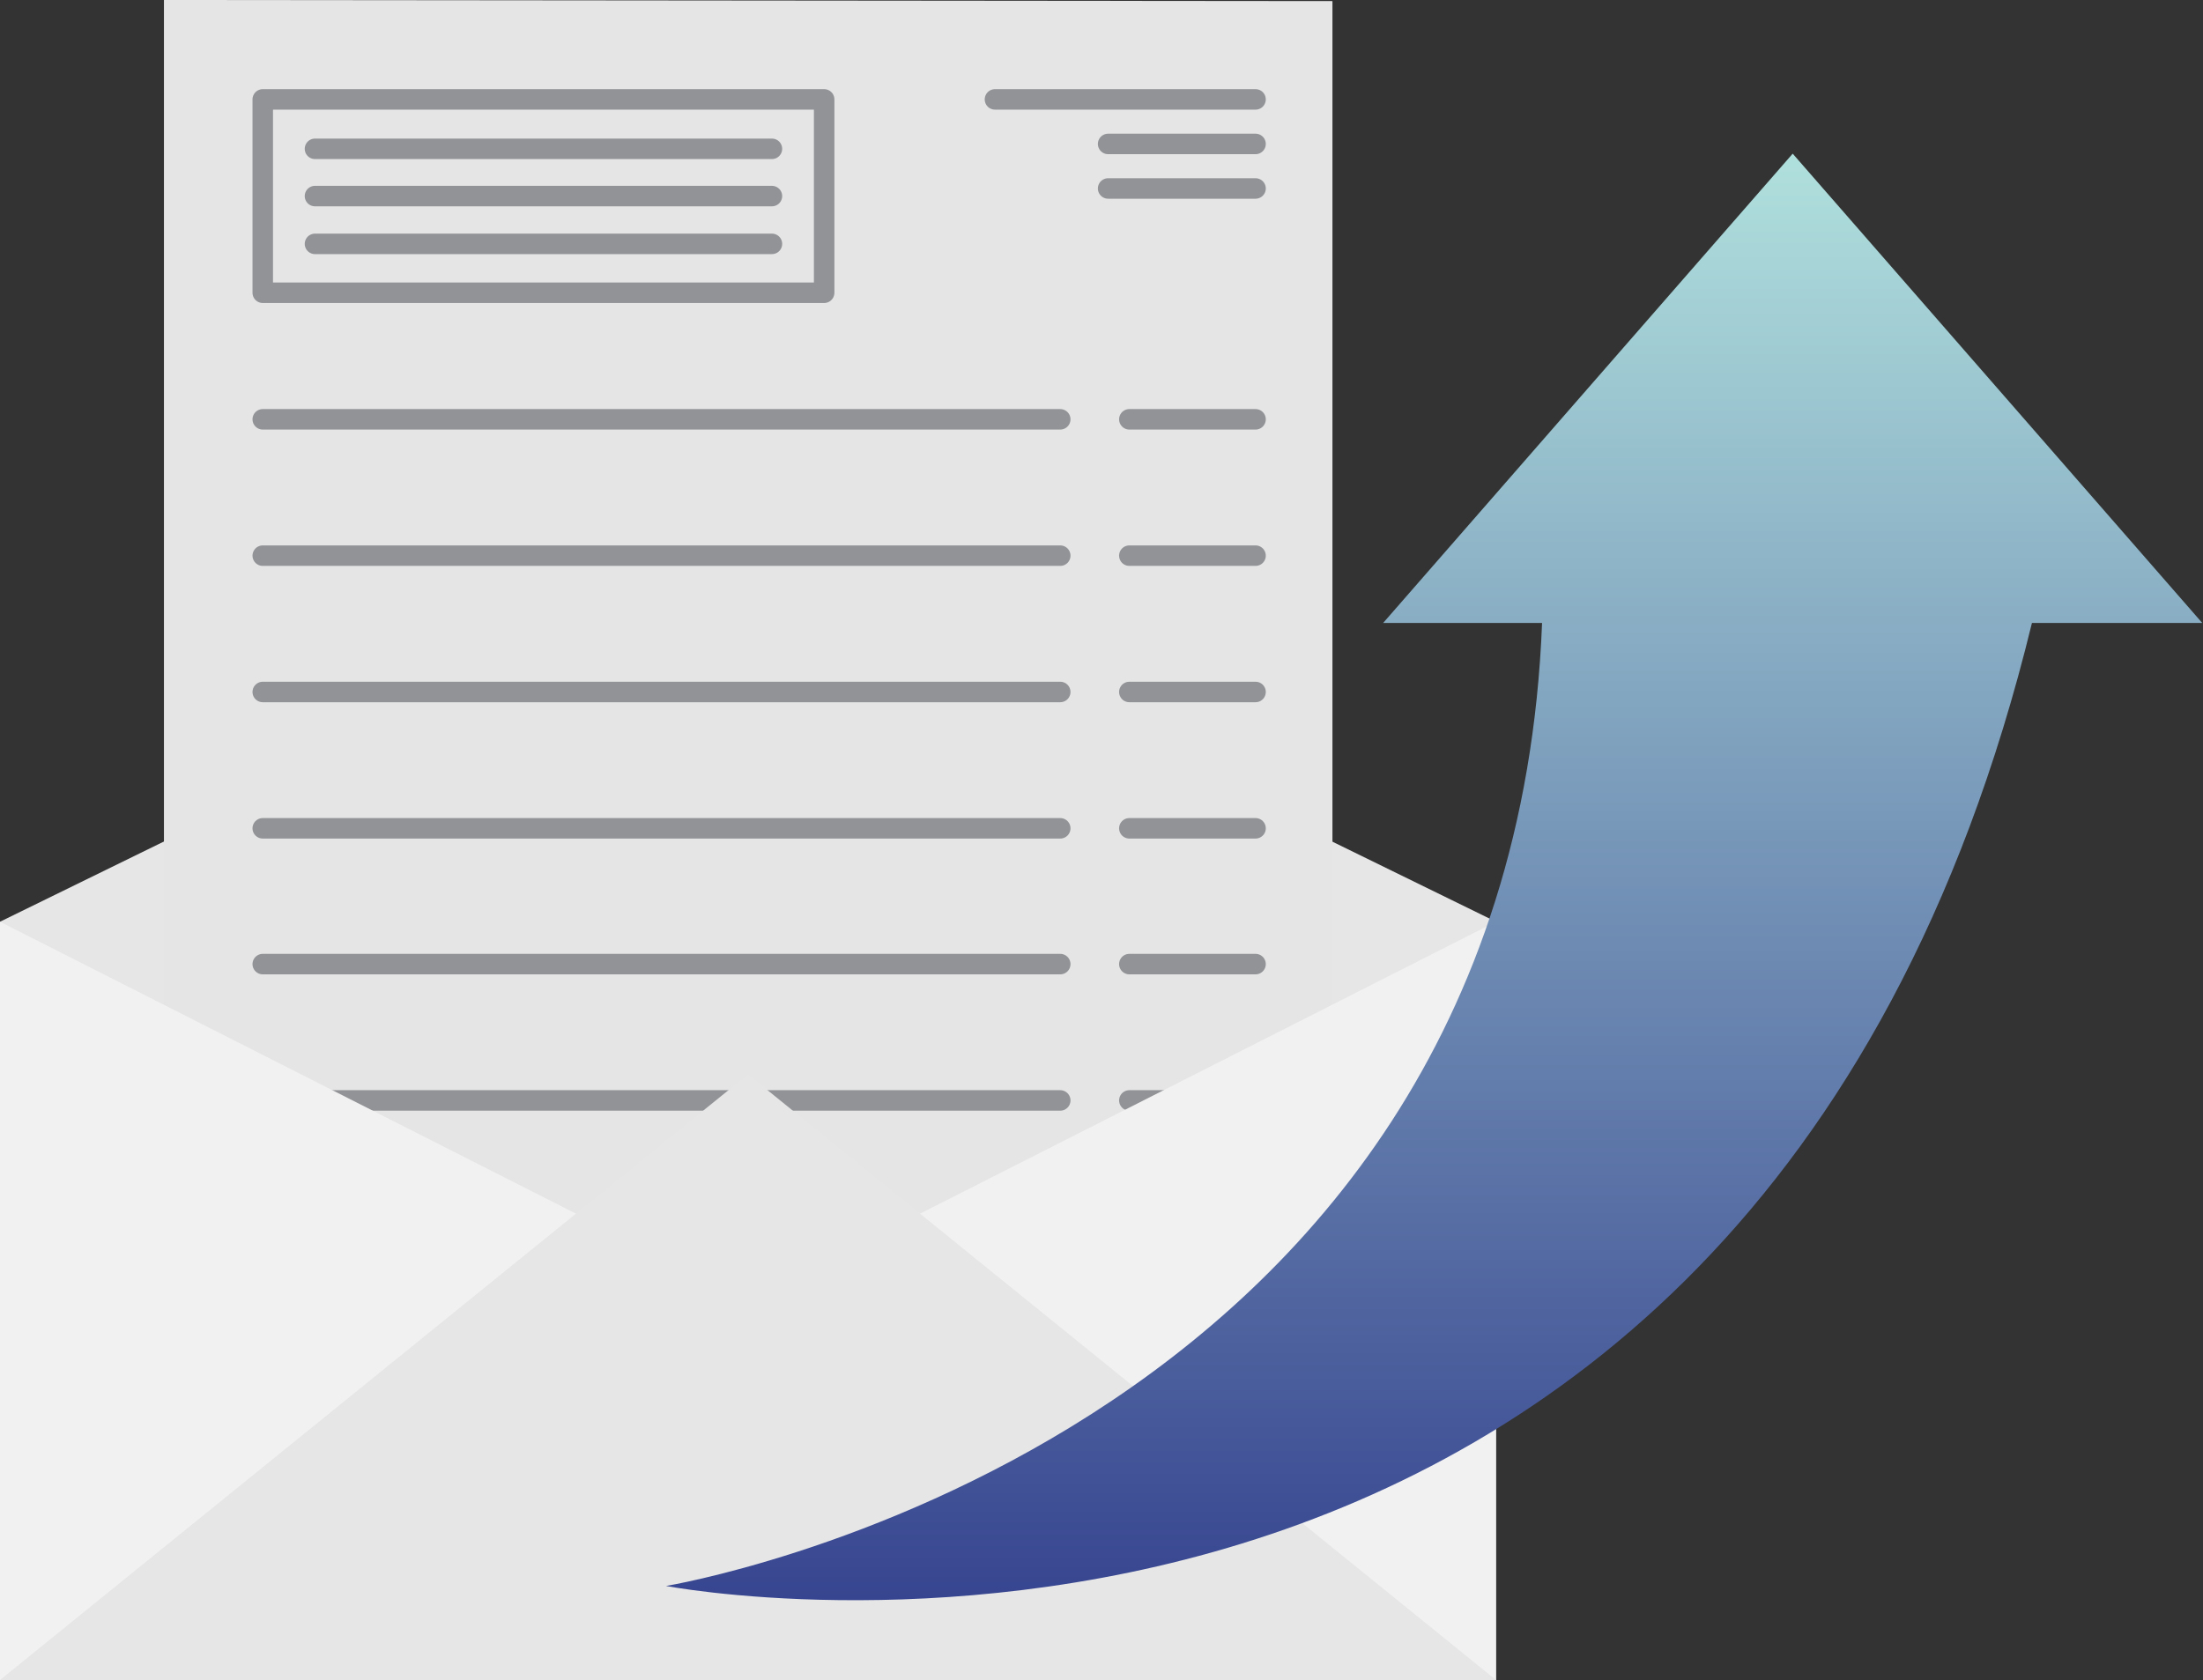
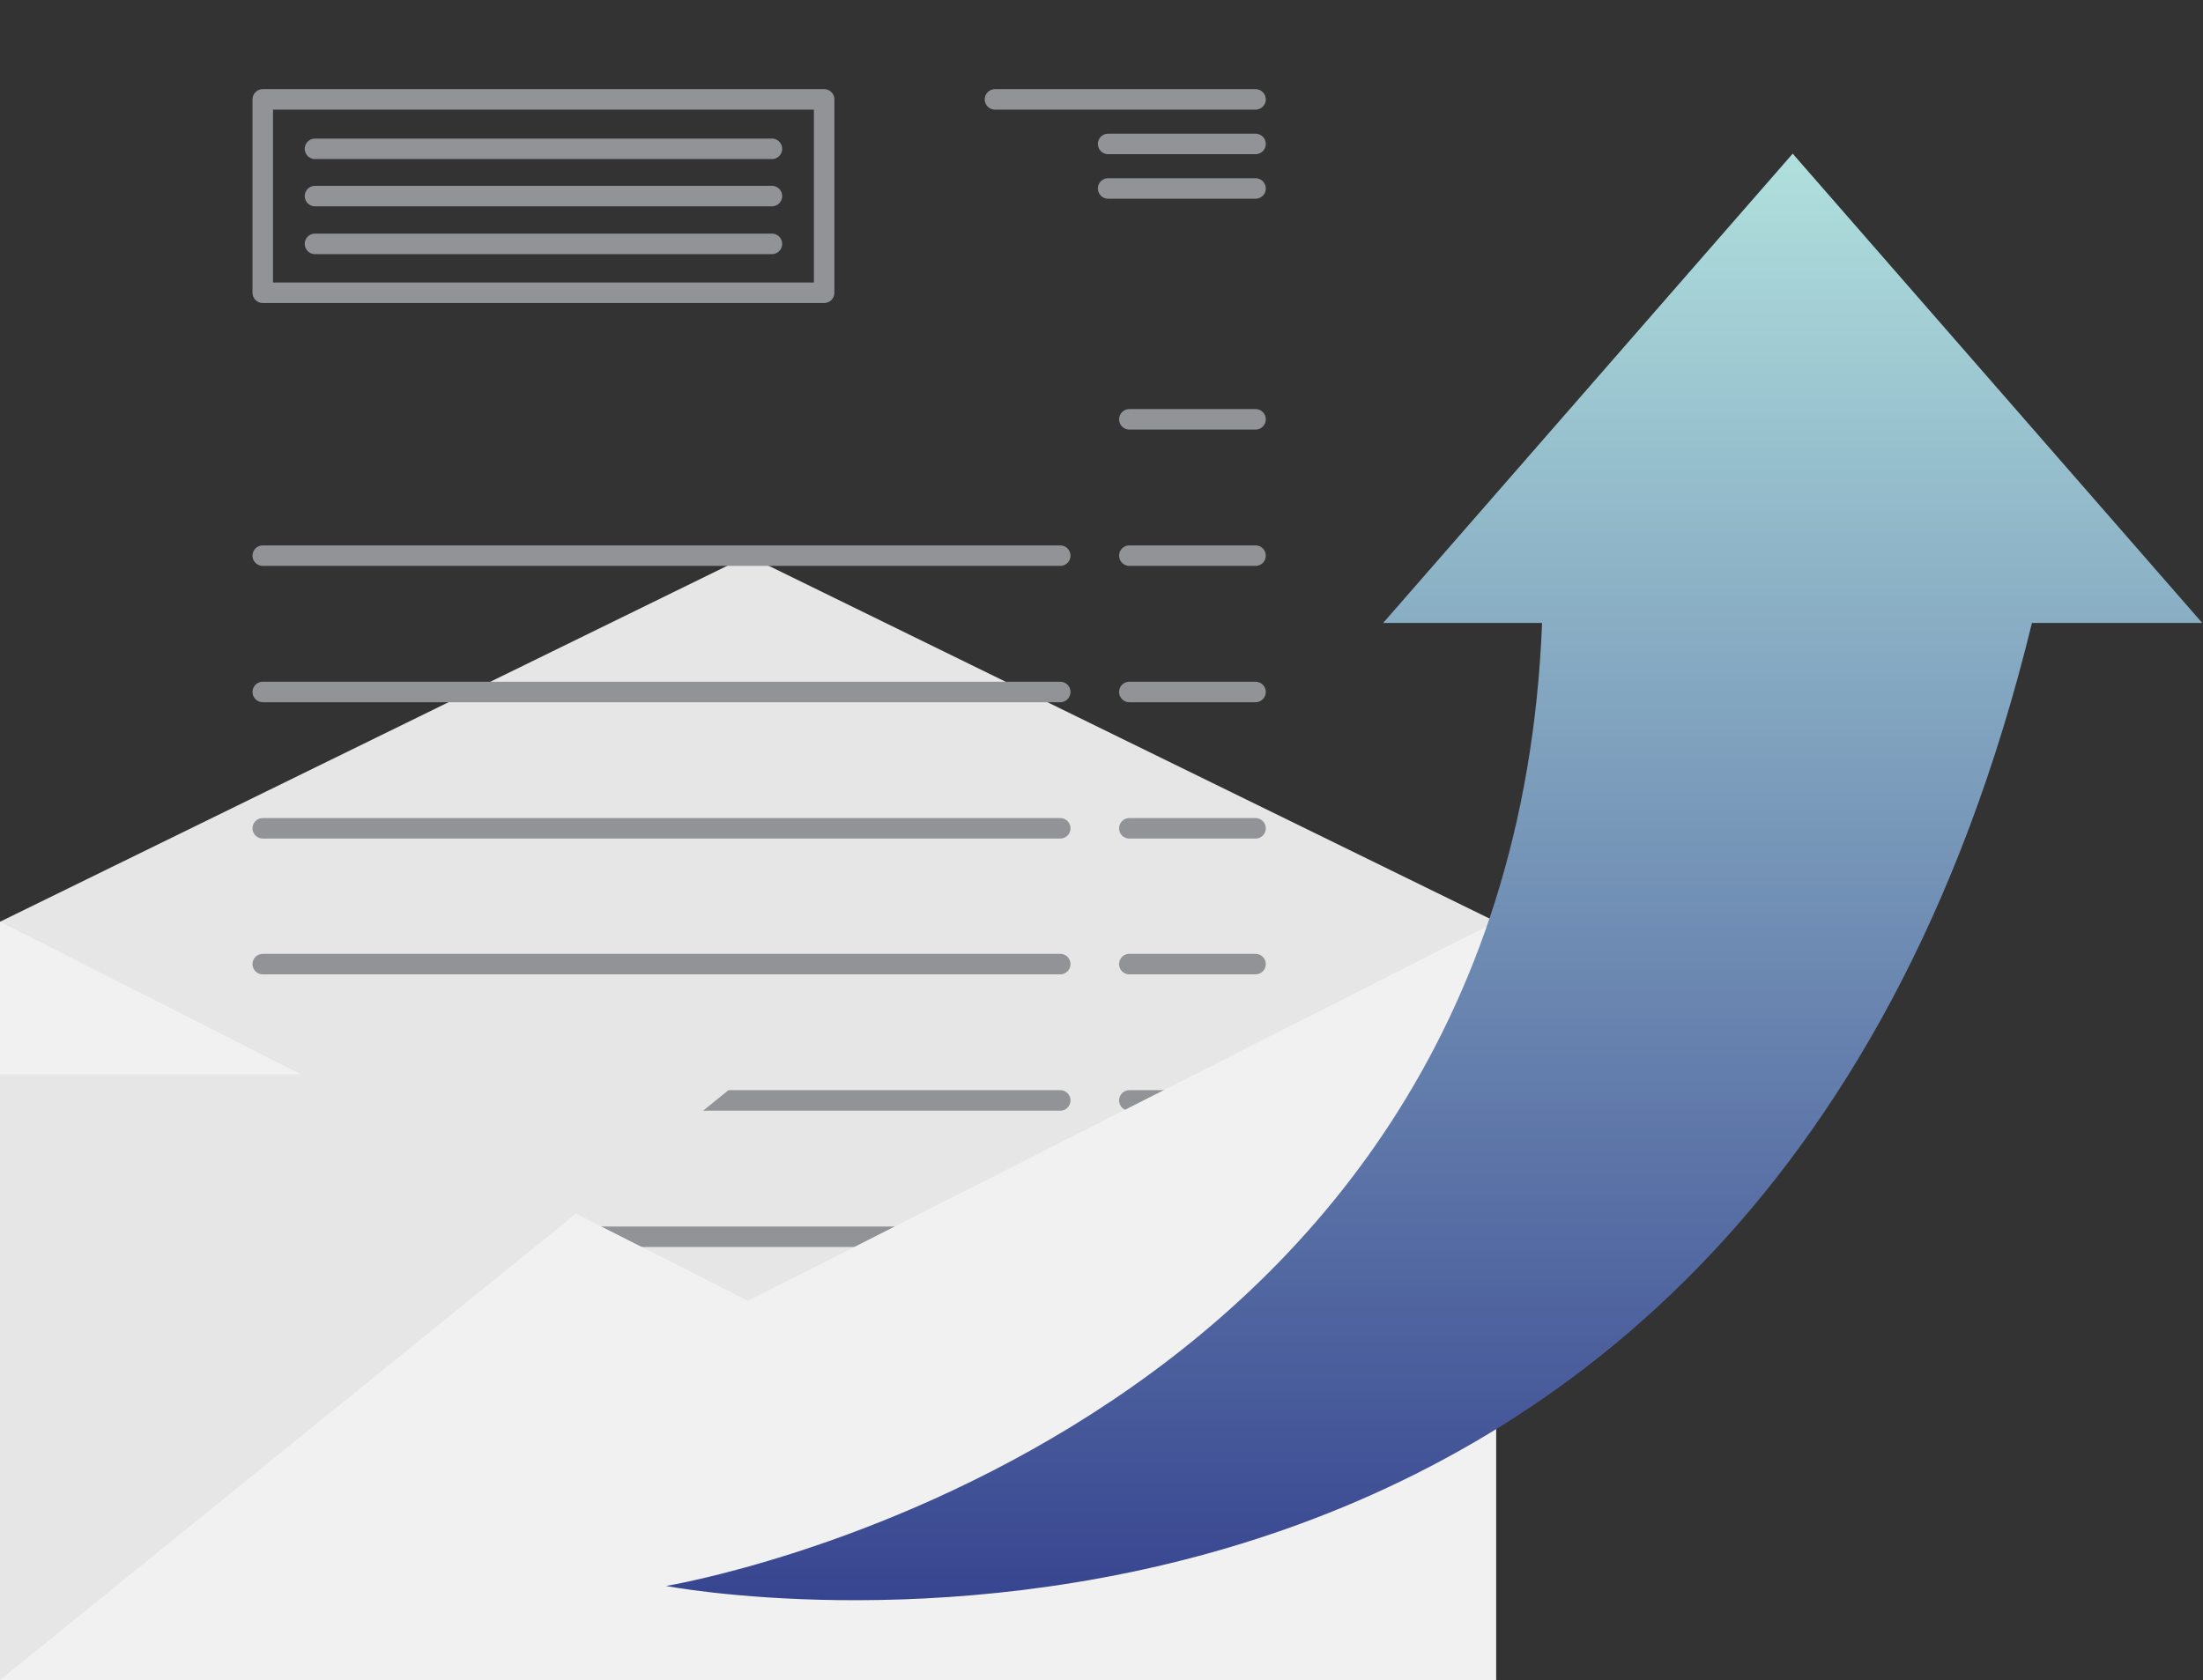
<svg xmlns="http://www.w3.org/2000/svg" width="215" height="164" viewBox="0 0 215 164" fill="none">
  <rect x="0" y="0" width="215" height="164" fill="#333333" stroke="none" />
  <path d="M146 164H0V89.98L73 54.243L146 89.98V164Z" fill="#E6E6E6" />
-   <path d="M16 0V146.661H130.039V0.106L16 0Z" fill="#E5E5E5" />
-   <path d="M25.643 40.934H103.474" stroke="#919396" stroke-width="2" stroke-miterlimit="10" stroke-linecap="round" />
  <path d="M30.74 14.528H75.336" stroke="#919396" stroke-width="2" stroke-miterlimit="10" stroke-linecap="round" />
  <path d="M97.103 9.703H122.534" stroke="#919396" stroke-width="2" stroke-miterlimit="10" stroke-linecap="round" />
  <path d="M108.146 14.051H122.534" stroke="#919396" stroke-width="2" stroke-miterlimit="10" stroke-linecap="round" />
  <path d="M108.146 18.399H122.534" stroke="#919396" stroke-width="2" stroke-miterlimit="10" stroke-linecap="round" />
  <path d="M30.74 19.141H75.336" stroke="#919396" stroke-width="2" stroke-miterlimit="10" stroke-linecap="round" />
  <path d="M30.74 23.807H75.336" stroke="#919396" stroke-width="2" stroke-miterlimit="10" stroke-linecap="round" />
  <path d="M25.643 54.243H103.474" stroke="#919396" stroke-width="2" stroke-miterlimit="10" stroke-linecap="round" />
  <path d="M25.643 67.551H103.474" stroke="#919396" stroke-width="2" stroke-miterlimit="10" stroke-linecap="round" />
  <path d="M25.643 80.86H103.474" stroke="#919396" stroke-width="2" stroke-miterlimit="10" stroke-linecap="round" />
  <path d="M25.643 94.116H103.474" stroke="#919396" stroke-width="2" stroke-miterlimit="10" stroke-linecap="round" />
  <path d="M25.643 107.424H103.474" stroke="#919396" stroke-width="2" stroke-miterlimit="10" stroke-linecap="round" />
  <path d="M110.217 40.934H122.534" stroke="#919396" stroke-width="2" stroke-miterlimit="10" stroke-linecap="round" />
  <path d="M110.217 54.243H122.534" stroke="#919396" stroke-width="2" stroke-miterlimit="10" stroke-linecap="round" />
  <path d="M110.217 67.551H122.534" stroke="#919396" stroke-width="2" stroke-miterlimit="10" stroke-linecap="round" />
  <path d="M110.217 80.86H122.534" stroke="#919396" stroke-width="2" stroke-miterlimit="10" stroke-linecap="round" />
  <path d="M110.217 94.116H122.534" stroke="#919396" stroke-width="2" stroke-miterlimit="10" stroke-linecap="round" />
  <path d="M110.217 107.424H122.534" stroke="#919396" stroke-width="2" stroke-miterlimit="10" stroke-linecap="round" />
  <path d="M25.643 120.733H120.145" stroke="#919396" stroke-width="2" stroke-miterlimit="10" />
  <path d="M0 89.98L146 164H0V89.98Z" fill="#F2F1F2" />
  <path d="M146 89.98L0 164H146V89.98Z" fill="#F2F1F2" />
-   <path d="M0 164L73 104.879L146 164H0Z" fill="#E6E6E6" />
+   <path d="M0 164L73 104.879H0Z" fill="#E6E6E6" />
  <path d="M80.433 9.703H25.643V28.579H80.433V9.703Z" stroke="#919396" stroke-width="2" stroke-miterlimit="10" stroke-linecap="round" stroke-linejoin="round" />
  <path fill-rule="evenodd" clip-rule="evenodd" d="M214.928 60.815L174.957 15L134.986 60.815H150.497C147.344 141.322 65 154.822 65 154.822C65 154.822 170.467 175.104 198.305 60.815H214.928Z" fill="url(#paint0_linear)" />
  <defs>
    <linearGradient id="paint0_linear" x1="139.964" y1="15" x2="139.964" y2="156.213" gradientUnits="userSpaceOnUse">
      <stop stop-color="#B0E0DD" />
      <stop offset="1" stop-color="#374590" />
    </linearGradient>
  </defs>
</svg>